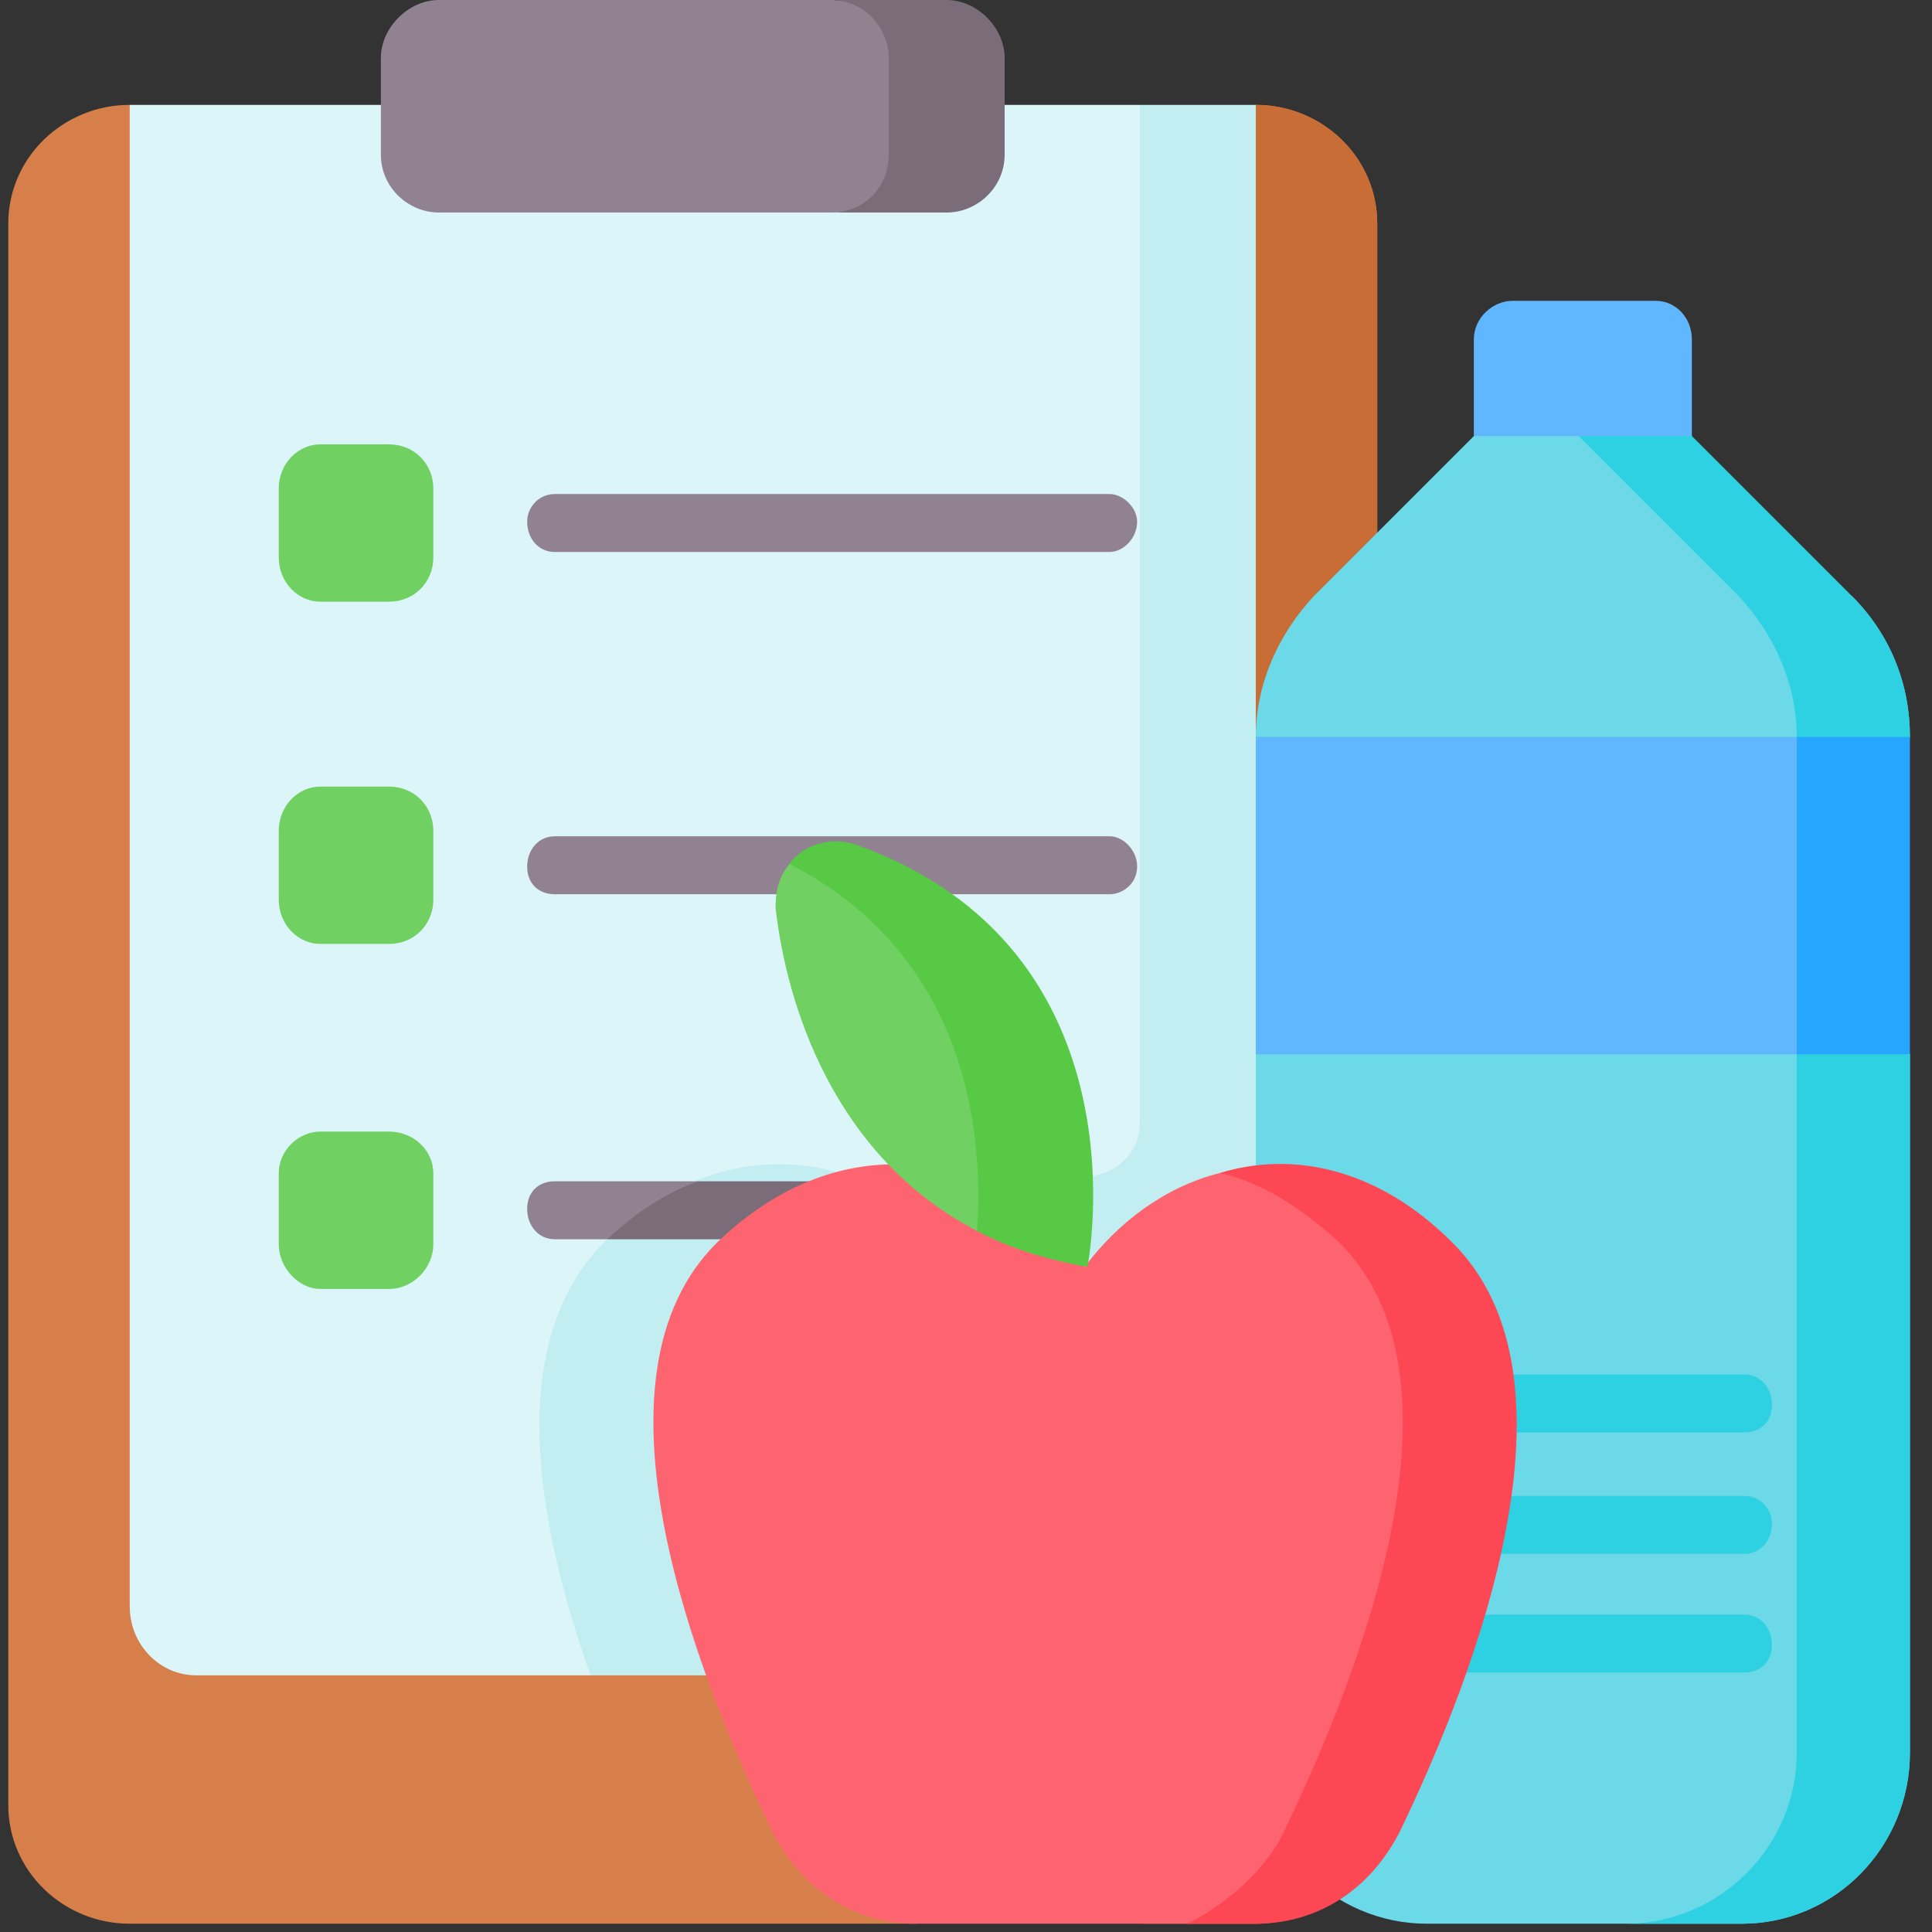
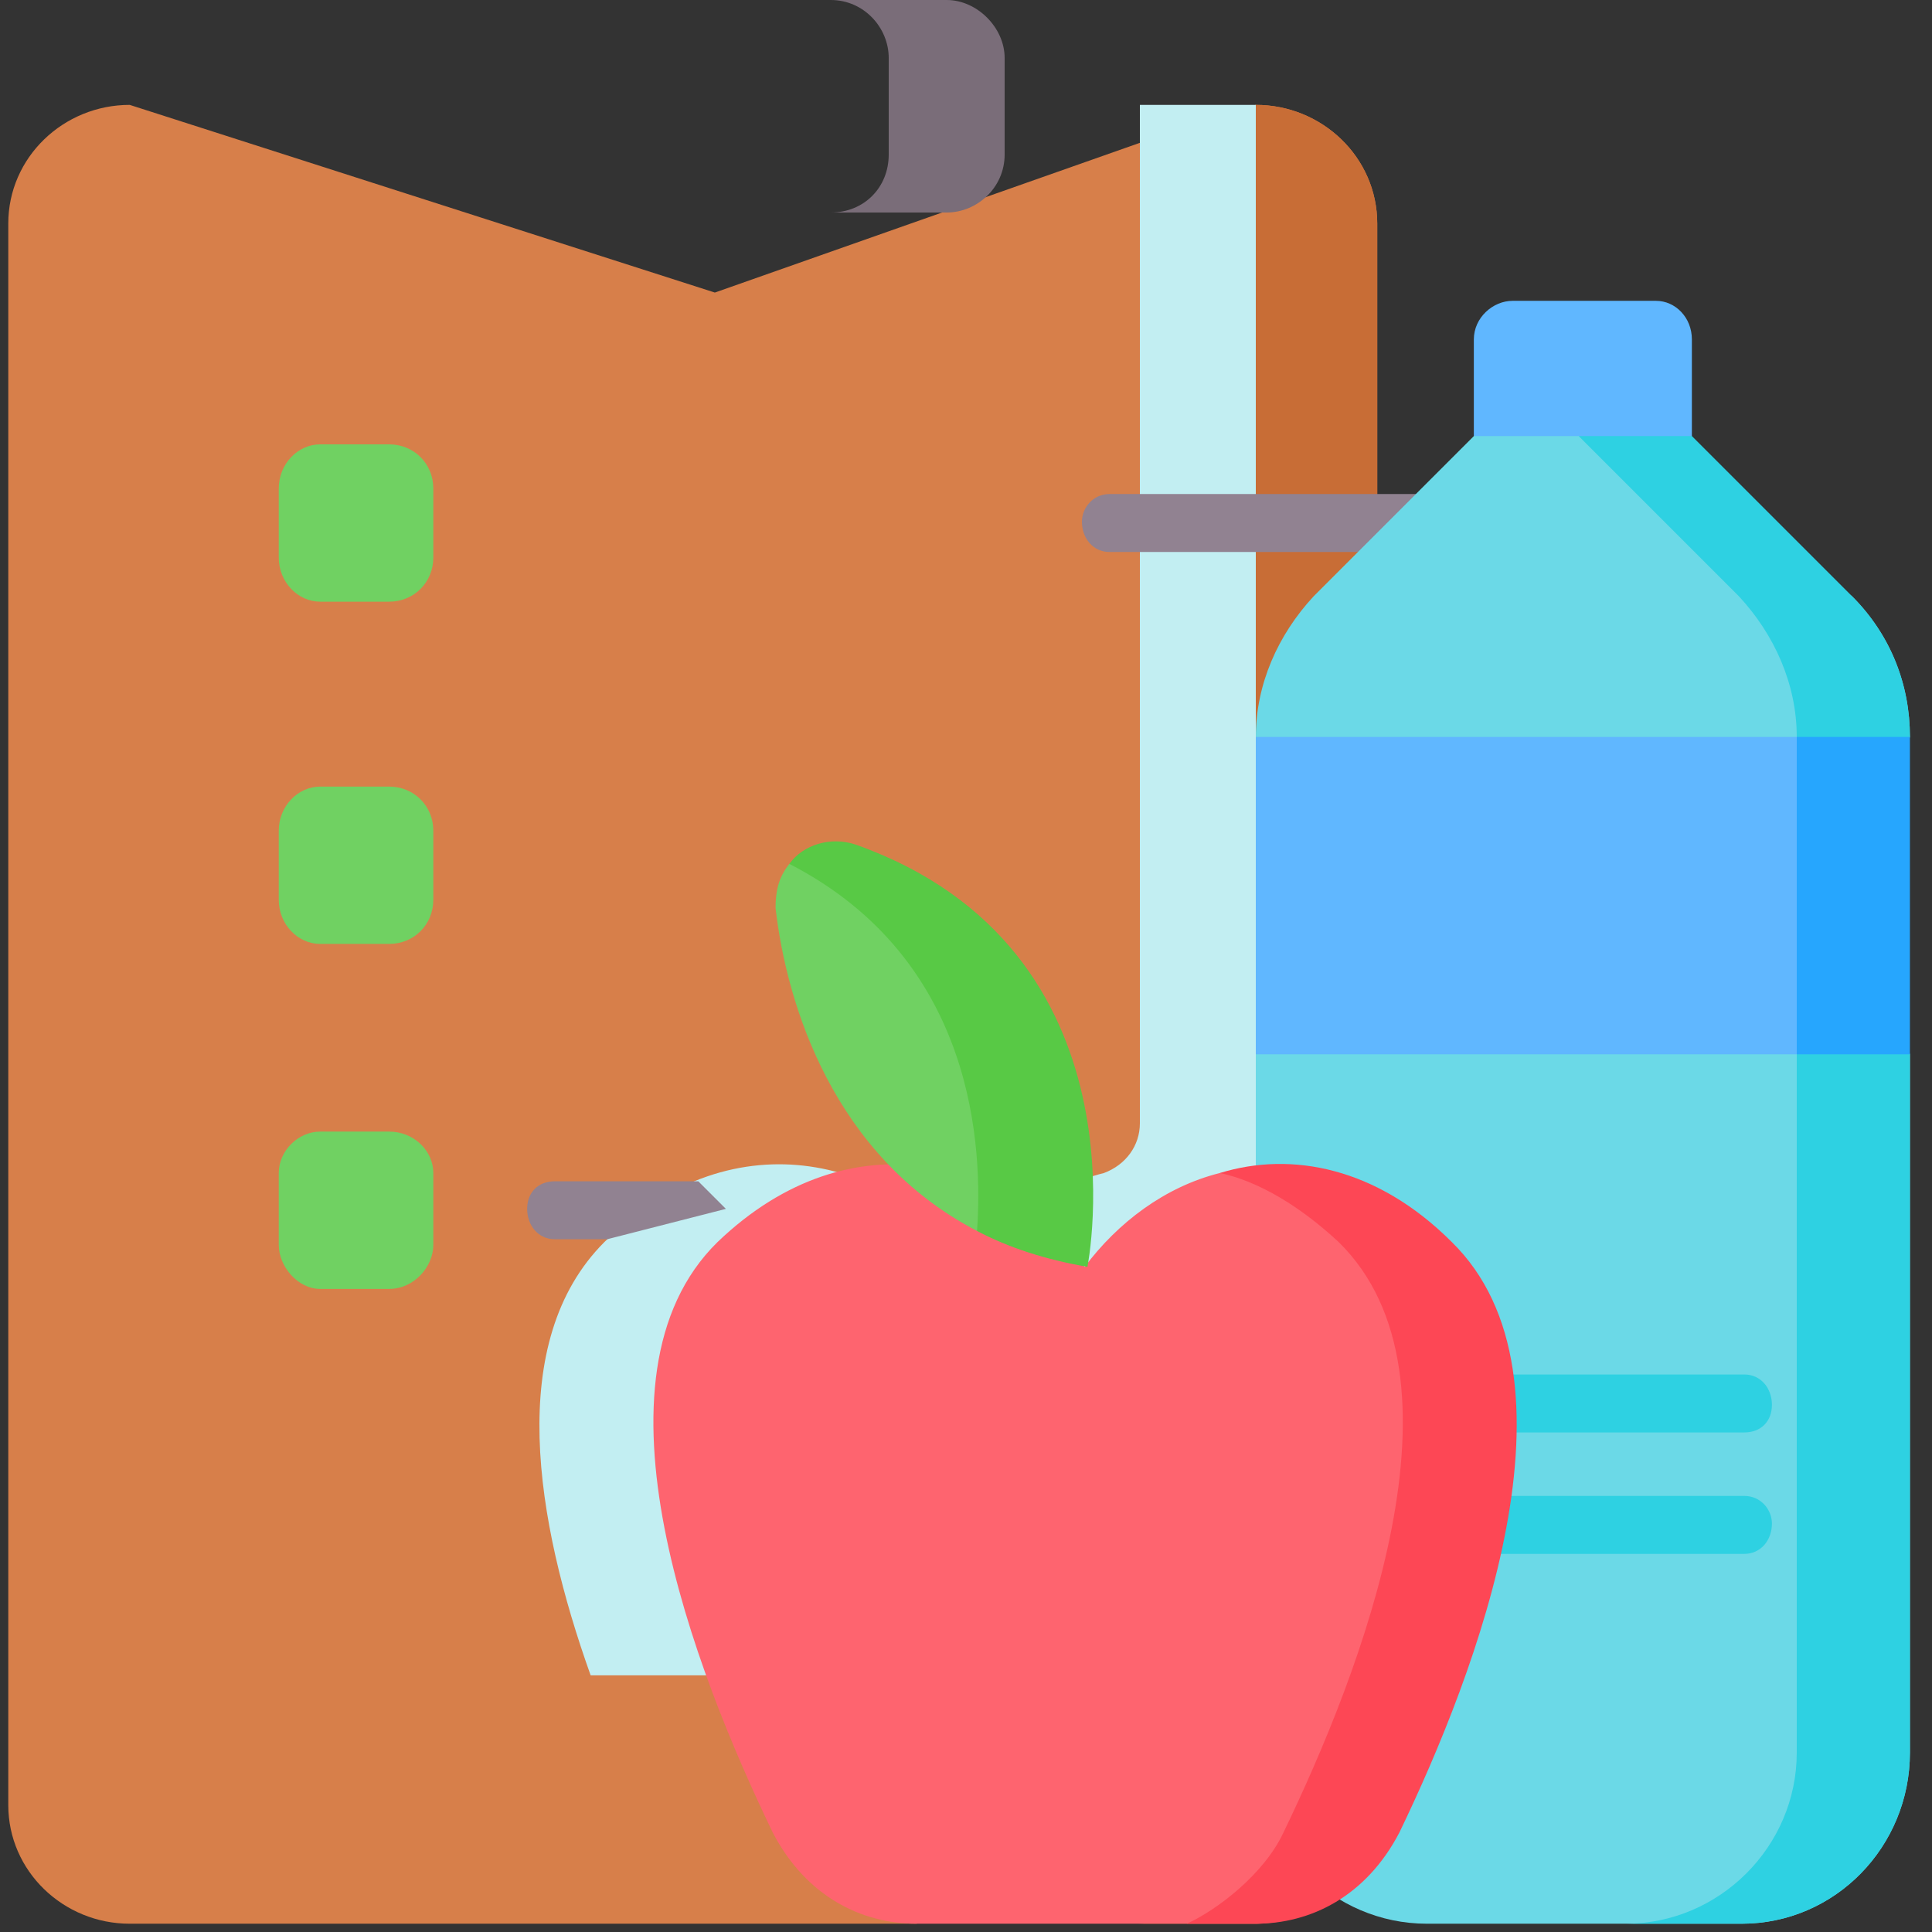
<svg xmlns="http://www.w3.org/2000/svg" version="1.2" viewBox="0 0 70 70" width="70" height="70">
  <rect x="0" y="0" width="70" height="70" fill="#333333" stroke="none" />
  <style>.a{fill:#60b7ff}.b{fill:#d77f4a}.c{fill:#c86d36}.d{fill:#dcf5f8}.e{fill:#c2eef2}.f{fill:#918291}.g{fill:#7a6d79}.h{fill:#6bd9e7}.i{fill:#2ed1e2}.j{fill:#fe646f}.k{fill:#fd4755}.l{fill:#70d162}.m{fill:#58c945}.n{fill:#26a6fe}</style>
  <path class="a" d="m60 10.9h-5.2c-0.7 0-1.4 0.6-1.4 1.4v4.9h7.9v-4.9c0-0.8-0.6-1.4-1.3-1.4z" />
  <path class="b" d="m49.9 8.1v57.3l-16.7 4.3h-28.5c-2.4 0-4.4-1.9-4.4-4.3v-57.3c0-2.4 2-4.3 4.4-4.3l21.2 6.8 17.6-6.2 2-0.6c2.4 0 4.4 1.9 4.4 4.3z" />
  <path class="c" d="m49.9 8.1v57.3c0 2.4-2 4.3-4.4 4.3h-4.3c2.4 0 4.3-1.9 4.3-4.3v-57.3c0-1.5-0.8-2.9-2-3.7l2-0.6c2.4 0 4.4 1.9 4.4 4.3z" />
-   <path class="d" d="m41.3 3.8l3.1 52.5-23 4.4h-14.3c-1.3 0-2.4-1.1-2.4-2.5v-54.4z" />
  <path class="e" d="m41.3 3.8v36.9c0 0.8-0.5 1.5-1.3 1.8-2 0.5-3.7 1.8-4.8 3.4-2.7-3.8-8.5-5.6-13.3-0.9-3.6 3.6-2.5 10.1-0.5 15.7h17.5 4.2c1.4 0 2.4-1.1 2.4-2.5v-15.2l2.6-6.8-2.6-9.5v-22.9z" />
-   <path class="f" d="m40.2 20h-20.1c-0.6 0-1-0.5-1-1.1 0-0.5 0.4-1 1-1h20.1c0.5 0 1 0.5 1 1 0 0.6-0.5 1.1-1 1.1z" />
+   <path class="f" d="m40.2 20c-0.6 0-1-0.5-1-1.1 0-0.5 0.4-1 1-1h20.1c0.5 0 1 0.5 1 1 0 0.6-0.5 1.1-1 1.1z" />
  <path class="f" d="m26.3 43.8l-4.3 1.1h-1.9c-0.6 0-1-0.5-1-1.1 0-0.6 0.4-1 1-1h5.2z" />
-   <path class="g" d="m31.8 43.8c0 0.6-0.4 1.1-1 1.1h-8.8q1.6-1.5 3.3-2.1h5.5c0.6 0 1 0.4 1 1z" />
-   <path class="f" d="m40.2 32.4h-20.1c-0.6 0-1-0.4-1-1 0-0.6 0.4-1.1 1-1.1h20.1c0.5 0 1 0.5 1 1.1 0 0.6-0.5 1-1 1z" />
-   <path class="f" d="m30.1 7.7h-14.2c-1.1 0-2.1-0.9-2.1-2.1v-3.5c0-1.1 1-2.1 2.1-2.1h14.2c1.2 0 4 1 4 2.1v3.5c0 1.2-2.8 2.1-4 2.1z" />
  <path class="g" d="m36.4 2.1v3.5c0 1.2-1 2.1-2.1 2.1h-4.2c1.2 0 2.1-0.9 2.1-2.1v-3.5c0-1.1-0.9-2.1-2.1-2.1h4.2c1.1 0 2.1 1 2.1 2.1z" />
  <path class="h" d="m69.2 63.5c0 3.4-2.7 6.2-6.1 6.2h-11.4c-3.4 0-6.2-2.8-6.2-6.2v-25.3l1.8-4.8-1.8-6.7c0-1.9 0.8-3.7 2.1-5.1l5.8-5.8h3.8l9.9 5.8c1.4 1.4 2.1 3.2 2.1 5.1l-2 5.5 2 6z" />
  <path class="i" d="m69.2 26.7l-2 5.5 2 6v25.3c0 3.4-2.7 6.2-6.1 6.2h-4.2c3.4 0 6.2-2.8 6.2-6.2v-36.8c0-1.9-0.8-3.7-2.1-5.1l-5.8-5.8h4.1l5.8 5.8c1.4 1.4 2.1 3.2 2.1 5.1z" />
-   <path class="i" d="m63.2 60.6h-10.8c-0.5 0-1-0.4-1-1 0-0.6 0.5-1.1 1-1.1h10.8c0.6 0 1 0.5 1 1.1 0 0.6-0.4 1-1 1z" />
  <path class="i" d="m63.2 56.3h-10.8c-0.5 0-1-0.5-1-1.1 0-0.5 0.5-1 1-1h10.8c0.6 0 1 0.5 1 1 0 0.6-0.4 1.1-1 1.1z" />
  <path class="i" d="m63.2 51.9h-10.8c-0.5 0-1-0.4-1-1 0-0.6 0.5-1.1 1-1.1h10.8c0.6 0 1 0.5 1 1.1 0 0.6-0.4 1-1 1z" />
  <path class="j" d="m50.7 64.5c-1.3 2.3-3.2 5.2-5.2 5.2h-12.3c-2 0-4-1-5.2-3.3-2.8-5.8-7-16.5-2-21.4 4.9-4.7 10.7-2.9 13.3 0.9 1.2-1.6 2.9-2.9 4.9-3.4 3.2 0 6.8 3.4 6.8 3.4 0 0 2.5 12.8-0.3 18.6z" />
  <path class="k" d="m50.7 66.4c-1.2 2.3-3.2 3.3-5.2 3.3h-2.5c1.1-0.5 2.8-1.8 3.5-3.3 2.8-5.8 7-16.5 2-21.4-1.4-1.3-2.9-2.2-4.3-2.5 2.6-0.8 5.7-0.2 8.4 2.5 5 4.9 0.9 15.6-1.9 21.4z" />
  <path class="l" d="m38 42.8l-3.5-7.9-3.5-3.5-2.4-0.1c-0.4 0.5-0.5 1-0.5 1.6 0.4 3.5 2.1 9 7.3 11.7z" />
  <path class="m" d="m39.4 45.9q-2.3-0.4-4-1.3c0.2-2.9 0-9.8-6.8-13.3 0.5-0.7 1.5-1 2.4-0.7 10.7 3.8 8.4 15.3 8.4 15.3z" />
  <path class="l" d="m14.1 21.8h-2.5c-0.8 0-1.5-0.7-1.5-1.6v-2.5c0-0.9 0.7-1.6 1.5-1.6h2.5c0.9 0 1.6 0.7 1.6 1.6v2.5c0 0.9-0.7 1.6-1.6 1.6z" />
  <path class="l" d="m14.1 34.2h-2.5c-0.8 0-1.5-0.7-1.5-1.6v-2.5c0-0.9 0.7-1.6 1.5-1.6h2.5c0.9 0 1.6 0.7 1.6 1.6v2.5c0 0.9-0.7 1.6-1.6 1.6z" />
  <path class="l" d="m14.1 46.7h-2.5c-0.8 0-1.5-0.8-1.5-1.6v-2.6c0-0.8 0.7-1.5 1.5-1.5h2.5c0.9 0 1.6 0.7 1.6 1.5v2.6c0 0.8-0.7 1.6-1.6 1.6z" />
  <path class="a" d="m65.1 38.2h-19.6v-11.5h19.6l2.7 5.5z" />
  <path fill-rule="evenodd" class="n" d="m69.2 26.7v11.5h-4.1v-11.5z" />
</svg>